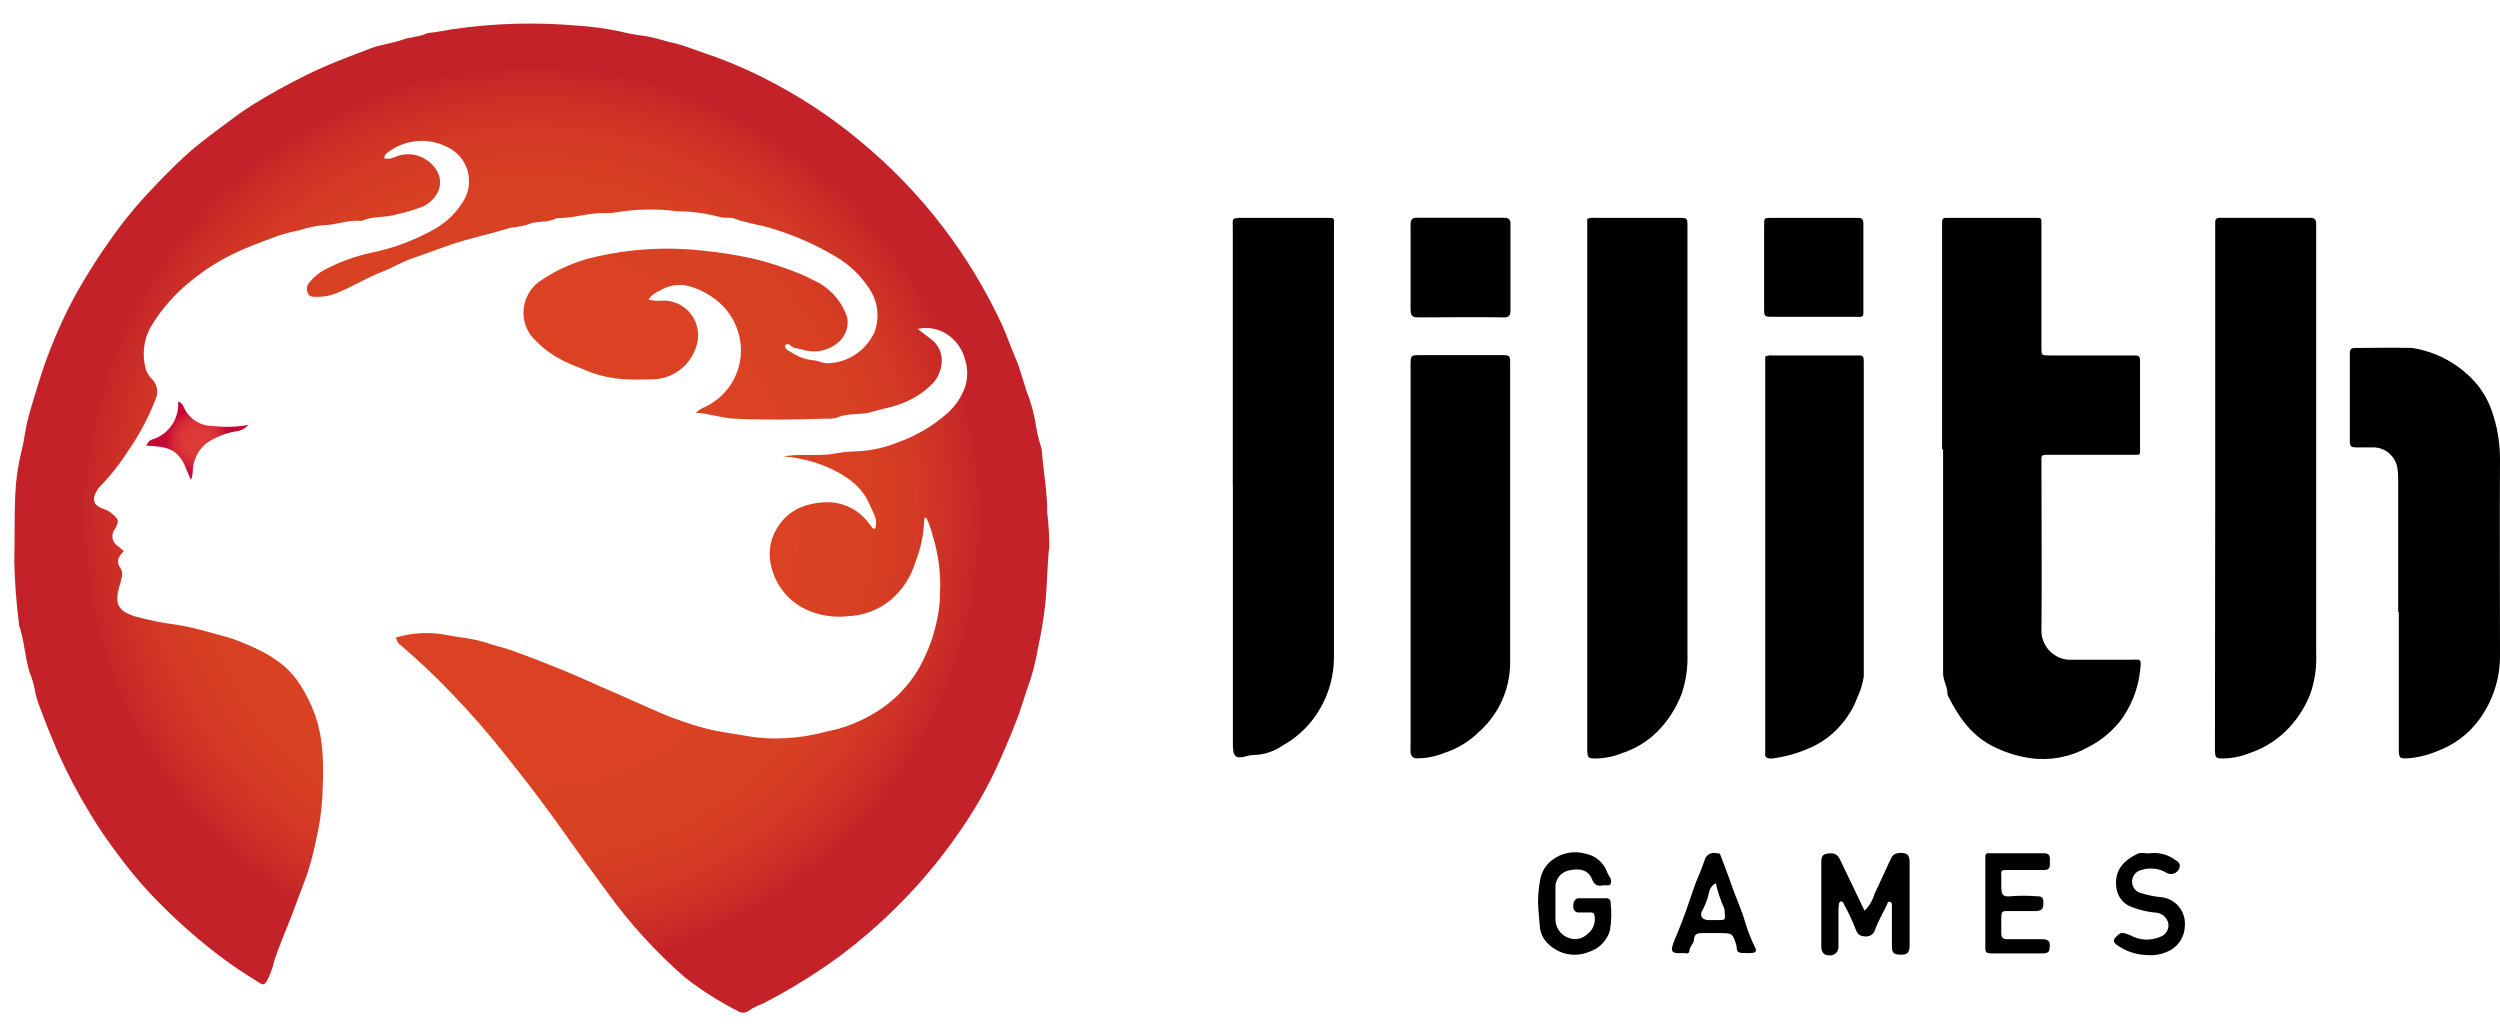
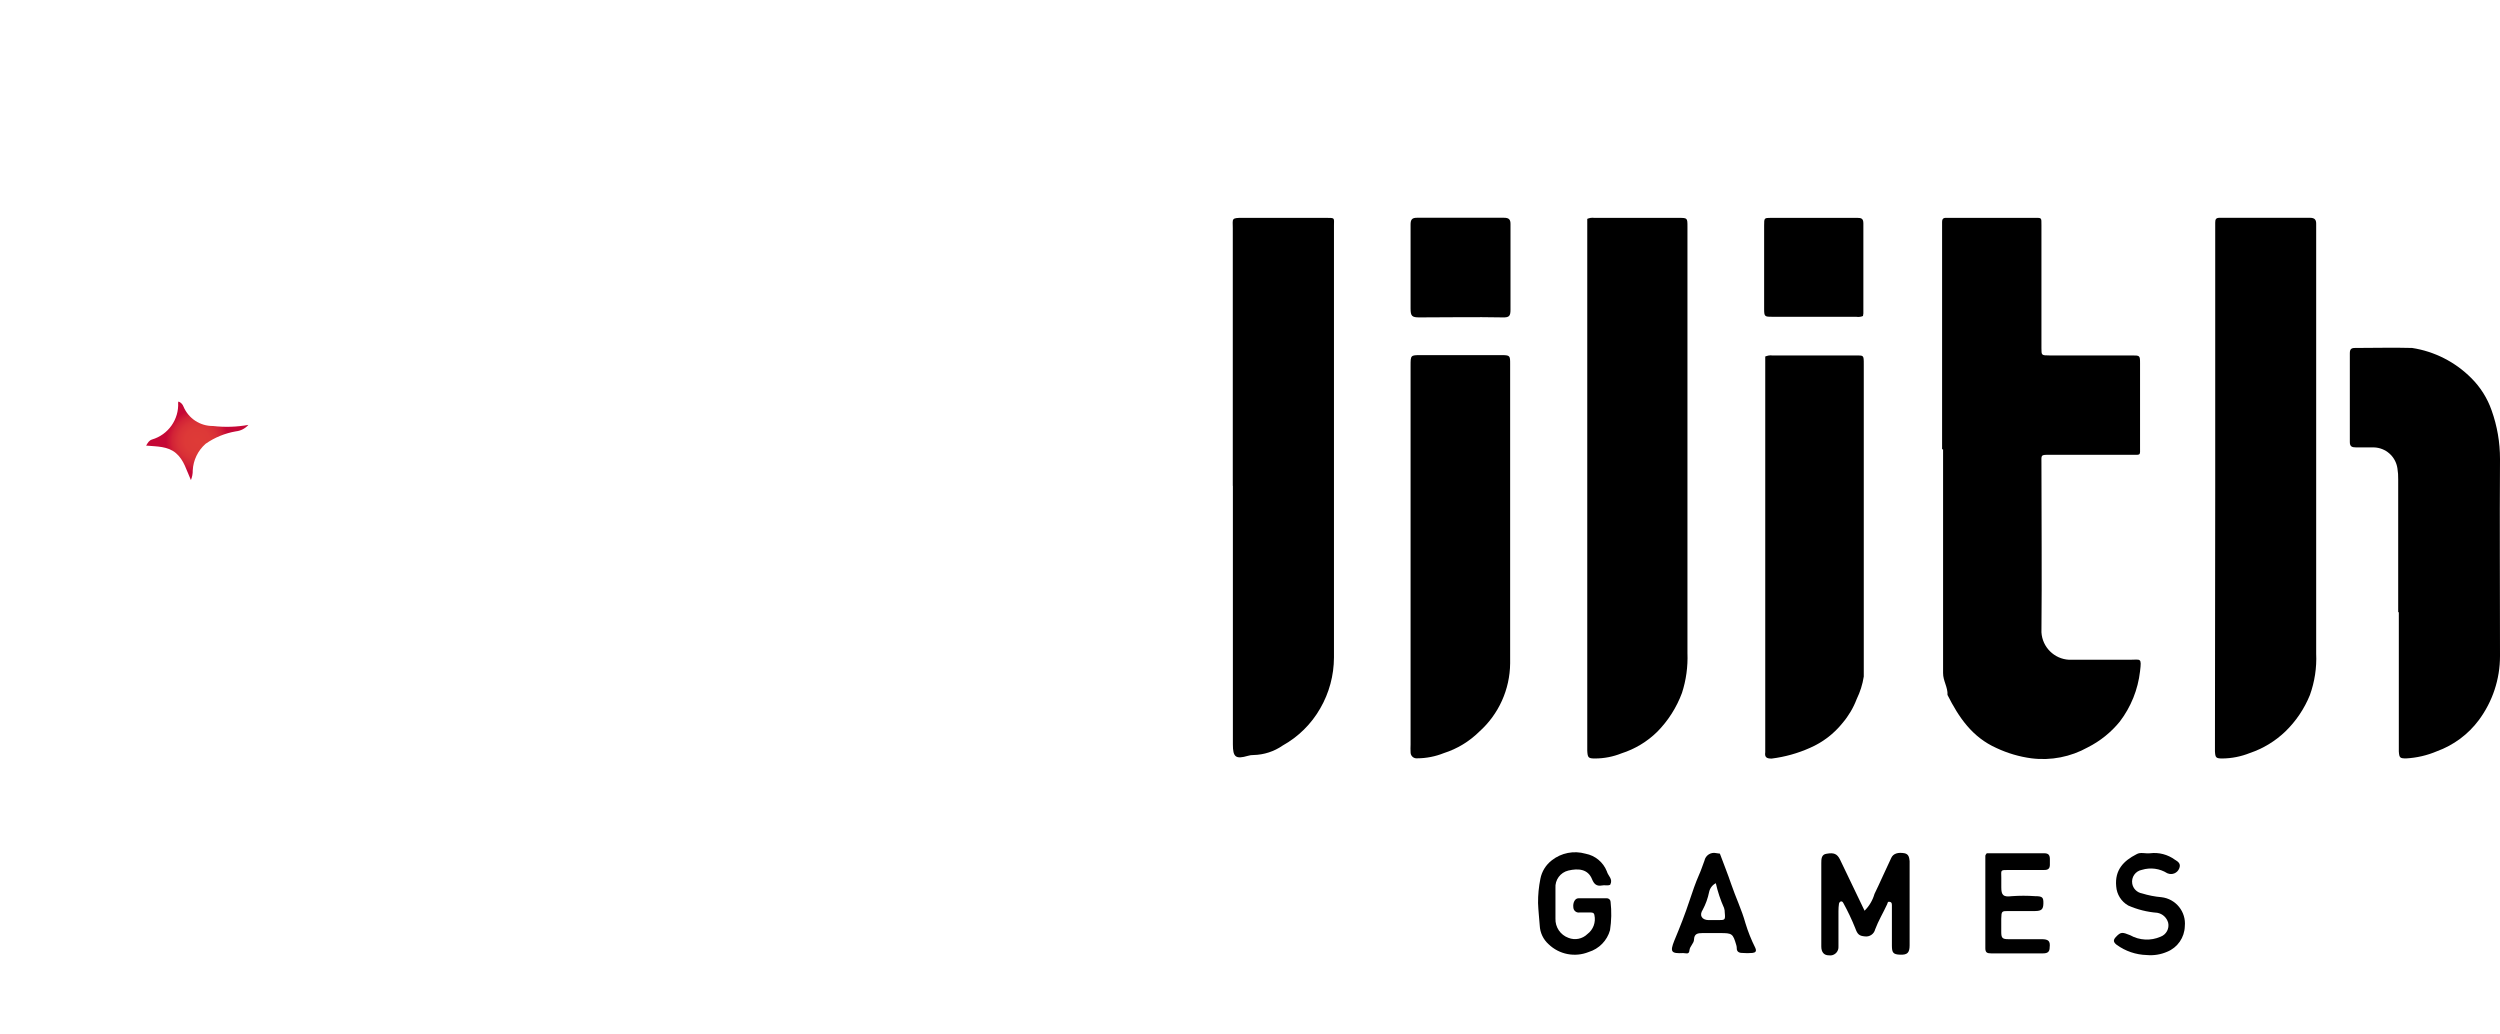
<svg xmlns="http://www.w3.org/2000/svg" width="104" height="43" viewBox="0 0 104 43" fill="none">
-   <path d="M36.396 22.011C36.55 21.625 36.318 21.337 36.197 21.035C35.866 20.215 35.173 19.765 34.404 19.426C33.845 19.191 33.253 19.045 32.648 18.992C32.586 18.984 32.522 18.992 32.463 19.015C33.232 18.83 34.025 19.015 34.797 18.856C35.081 18.805 35.367 18.779 35.655 18.776C36.231 18.75 36.799 18.624 37.334 18.408C38.1 18.138 38.808 17.724 39.417 17.185C39.752 16.886 40.007 16.506 40.153 16.081C40.263 15.722 40.263 15.336 40.153 14.978C40.056 14.583 39.829 14.234 39.508 13.983C39.131 13.688 38.639 13.578 38.172 13.685L38.739 14.113C39.026 14.329 39.189 14.67 39.177 15.029C39.167 15.384 39.024 15.722 38.776 15.975C38.435 16.314 38.027 16.581 37.58 16.759C37.167 16.936 36.711 16.998 36.292 17.127C35.798 17.29 35.276 17.156 34.818 17.374C34.665 17.414 34.508 17.428 34.35 17.415C33.076 17.458 31.802 17.477 30.528 17.415C29.998 17.389 29.494 17.197 28.946 17.168C29.031 17.097 29.122 17.032 29.219 16.977C30.261 16.546 30.905 15.493 30.816 14.371C30.766 13.772 30.518 13.206 30.109 12.766C29.685 12.323 29.141 12.013 28.545 11.874C28.162 11.81 27.769 11.888 27.441 12.095C27.251 12.168 27.087 12.296 26.97 12.463C27.18 12.514 27.396 12.527 27.611 12.504C28.407 12.51 29.048 13.16 29.043 13.958C29.042 14.124 29.012 14.288 28.955 14.444C28.695 15.24 27.953 15.78 27.114 15.78C26.746 15.78 26.407 15.802 26.053 15.78C25.406 15.752 24.769 15.598 24.179 15.327C24.021 15.257 23.844 15.202 23.686 15.124C23.079 14.868 22.54 14.478 22.106 13.983C21.568 13.279 21.704 12.271 22.408 11.733C22.429 11.717 22.452 11.702 22.474 11.686C23.162 11.212 23.935 10.875 24.749 10.689C26.233 10.342 27.764 10.255 29.277 10.432C29.939 10.496 30.597 10.599 31.246 10.74C31.722 10.848 32.19 10.987 32.649 11.153C33.072 11.294 33.482 11.467 33.878 11.673C34.53 11.975 35.027 12.535 35.247 13.218C35.312 13.599 35.172 13.986 34.879 14.238C34.466 14.595 33.897 14.711 33.377 14.544C33.208 14.488 33.009 14.511 32.873 14.359C32.814 14.302 32.719 14.302 32.66 14.359C32.641 14.513 32.777 14.577 32.863 14.62C33.147 14.822 33.48 14.949 33.827 14.988C34.03 14.988 34.195 15.117 34.431 15.114C35.281 15.088 36.041 14.577 36.385 13.799C36.603 13.2 36.518 12.533 36.161 12.006C35.806 11.456 35.325 10.997 34.758 10.67C33.948 10.186 33.083 9.802 32.181 9.526C31.643 9.349 31.077 9.293 30.549 9.094C30.362 9.02 30.118 9.094 29.931 9.024C29.365 8.87 28.779 8.792 28.192 8.792C27.337 8.675 26.467 8.691 25.616 8.836C25.486 8.861 25.353 8.87 25.221 8.862C24.522 8.833 23.852 9.086 23.156 9.076C22.788 9.285 22.364 9.172 21.978 9.326C21.698 9.441 21.374 9.429 21.072 9.522C20.486 9.702 19.89 9.838 19.301 10.007C18.565 10.213 17.879 10.508 17.162 10.743C16.728 10.887 16.333 11.14 15.902 11.302C15.218 11.567 14.599 11.968 13.911 12.229C13.664 12.318 13.403 12.357 13.142 12.347C13.013 12.347 12.866 12.347 12.811 12.203C12.739 12.063 12.755 11.896 12.852 11.771C13.05 11.521 13.301 11.319 13.588 11.179C14.171 10.881 14.789 10.658 15.429 10.517C16.374 10.327 17.283 9.984 18.12 9.504C18.602 9.223 19.003 8.824 19.288 8.345C19.735 7.603 19.495 6.64 18.752 6.193C18.697 6.16 18.639 6.129 18.581 6.103C17.817 5.723 16.907 5.793 16.209 6.284C16.103 6.358 15.985 6.424 15.988 6.586C16.153 6.624 16.327 6.599 16.473 6.516C16.932 6.327 17.458 6.408 17.84 6.726C18.546 7.27 18.432 8.135 17.644 8.567C17.276 8.72 16.894 8.836 16.503 8.916C16.029 9.067 15.521 8.976 15.065 9.185C15.04 9.193 15.012 9.193 14.987 9.185C14.449 9.148 13.937 9.37 13.404 9.373C13.084 9.406 12.767 9.475 12.461 9.578C12.155 9.635 11.855 9.713 11.559 9.81C10.978 10.035 10.388 10.234 9.821 10.507C9.15 10.819 8.521 11.215 7.947 11.684C7.265 12.228 6.687 12.891 6.246 13.643C5.975 14.16 5.908 14.757 6.054 15.322C6.104 15.5 6.202 15.659 6.338 15.786C6.544 16.002 6.599 16.32 6.478 16.592C6.184 17.362 5.794 18.093 5.321 18.768C4.993 19.292 4.609 19.778 4.176 20.219C4.141 20.256 4.106 20.295 4.077 20.336C3.786 20.786 3.868 21.032 4.383 21.201C4.48 21.234 4.567 21.287 4.64 21.356C4.949 21.602 4.968 21.672 4.784 22.007C4.766 22.04 4.737 22.069 4.722 22.103C4.618 22.322 4.693 22.585 4.899 22.714C4.979 22.776 5.057 22.846 5.156 22.932C4.899 23.164 4.821 23.396 5.031 23.668C5.086 23.774 5.099 23.897 5.068 24.013C5.035 24.166 4.994 24.318 4.946 24.465C4.762 25.176 4.969 25.411 5.565 25.629C6.169 25.797 6.784 25.92 7.406 25.997C7.829 26.072 8.249 26.169 8.662 26.288C9.071 26.409 9.498 26.494 9.895 26.656C10.9 27.05 11.861 27.511 12.472 28.464C12.725 28.851 12.932 29.266 13.09 29.701C13.491 30.805 13.458 31.91 13.415 33.041C13.386 33.692 13.295 34.34 13.142 34.974C13.047 35.449 12.924 35.917 12.774 36.377C12.568 36.93 12.365 37.481 12.151 38.042C11.909 38.675 11.629 39.297 11.415 39.949C11.351 40.238 11.251 40.517 11.117 40.781C11.018 40.954 10.959 40.995 10.801 40.892C10.381 40.627 9.962 40.365 9.556 40.078C8.35 39.205 7.232 38.218 6.213 37.133C5.751 36.632 5.317 36.106 4.913 35.557C4.498 35.015 4.113 34.449 3.761 33.864C3.252 33.035 2.798 32.174 2.402 31.287C2.141 30.672 1.891 30.053 1.666 29.445C1.557 29.182 1.479 28.906 1.434 28.625C1.388 28.402 1.32 28.183 1.231 27.974C1.036 27.318 1.007 26.63 0.785 25.986C0.782 25.961 0.782 25.935 0.785 25.908C0.677 25.063 0.614 24.212 0.594 23.36C0.617 22.429 0.594 21.494 0.635 20.562C0.663 19.941 0.754 19.325 0.904 18.721C0.989 18.408 1.022 18.08 1.089 17.759C1.21 17.155 1.413 16.585 1.582 16C1.776 15.36 2.001 14.731 2.26 14.115C2.602 13.282 3.005 12.473 3.468 11.7C3.799 11.144 4.149 10.596 4.524 10.069C5.077 9.271 5.693 8.517 6.366 7.816C6.939 7.208 7.522 6.62 8.18 6.071C8.548 5.773 8.916 5.5 9.284 5.225C9.652 4.949 10.065 4.639 10.48 4.378C11.211 3.922 11.964 3.505 12.737 3.126C13.598 2.695 14.496 2.368 15.388 2.023C15.819 1.856 16.298 1.809 16.736 1.655C17.067 1.533 17.424 1.544 17.745 1.393C17.782 1.38 17.82 1.371 17.859 1.367C18.186 1.338 18.504 1.264 18.823 1.217C20.539 0.964 22.279 0.913 24.006 1.066C24.593 1.102 25.176 1.18 25.751 1.299C26.13 1.393 26.514 1.463 26.9 1.508C27.193 1.566 27.482 1.64 27.765 1.728C28.082 1.793 28.393 1.881 28.696 1.994L29.8 2.384C30.64 2.691 31.458 3.061 32.245 3.488C33.642 4.233 34.95 5.135 36.144 6.176C37.461 7.309 38.638 8.596 39.645 10.012C40.423 11.101 41.1 12.261 41.666 13.473C41.876 13.925 42.034 14.412 42.233 14.868C42.487 15.439 42.601 16.05 42.837 16.628C42.928 16.911 43.003 17.2 43.061 17.493C43.111 17.867 43.194 18.236 43.308 18.597C43.328 18.645 43.34 18.698 43.341 18.751C43.4 19.612 43.573 20.459 43.565 21.328C43.618 21.779 43.648 22.233 43.653 22.686C43.565 23.478 43.565 24.277 43.491 25.068C43.421 25.699 43.318 26.326 43.183 26.946C43.106 27.405 42.997 27.858 42.855 28.301C42.638 28.886 42.487 29.486 42.248 30.068C41.982 30.747 41.695 31.42 41.386 32.086C40.954 32.985 40.446 33.848 39.87 34.663C39.289 35.506 38.648 36.305 37.952 37.055C37.023 38.059 36.004 38.977 34.907 39.794C33.902 40.525 32.844 41.179 31.74 41.749C31.521 41.828 31.313 41.934 31.118 42.062C30.992 42.147 30.828 42.147 30.702 42.062C29.933 41.674 29.204 41.212 28.522 40.685C27.288 39.615 26.183 38.404 25.23 37.076C24.727 36.38 24.211 35.691 23.718 34.989C22.897 33.815 22.039 32.673 21.141 31.554C20.411 30.617 19.632 29.717 18.806 28.863C18.107 28.129 17.37 27.433 16.597 26.779C16.519 26.717 16.523 26.616 16.457 26.524C17.159 26.313 17.9 26.279 18.619 26.421C18.987 26.499 19.355 26.528 19.723 26.606C20.017 26.665 20.3 26.764 20.578 26.845C20.854 26.925 21.097 26.988 21.35 27.081C21.995 27.313 22.631 27.563 23.265 27.817C23.898 28.071 24.455 28.328 25.051 28.59C25.916 28.957 26.777 29.362 27.646 29.73C28.166 29.94 28.698 30.121 29.237 30.271C29.841 30.448 30.464 30.503 31.078 30.62C31.602 30.712 32.135 30.742 32.665 30.709C33.22 30.681 33.77 30.596 34.307 30.452C34.52 30.392 34.734 30.363 34.952 30.297C35.623 30.094 36.255 29.78 36.822 29.37C37.376 28.959 37.844 28.442 38.199 27.85C38.609 27.136 38.89 26.357 39.027 25.546C39.08 25.253 39.106 24.956 39.105 24.658C39.143 23.86 39.04 23.061 38.803 22.299C38.741 22.036 38.651 21.78 38.534 21.536C38.445 21.536 38.445 21.588 38.445 21.633C38.427 22.237 38.301 22.831 38.077 23.392C37.895 24.001 37.539 24.545 37.054 24.956C36.55 25.373 35.922 25.61 35.268 25.634C34.654 25.704 34.032 25.597 33.476 25.328C32.802 24.992 32.305 24.384 32.109 23.657C31.939 23.106 32.009 22.508 32.301 22.011C32.566 21.536 33.006 21.181 33.527 21.025C33.823 20.936 34.129 20.891 34.436 20.891C35.087 20.897 35.701 21.199 36.1 21.712C36.166 21.791 36.227 21.873 36.285 21.958C36.289 21.96 36.334 21.989 36.396 22.011Z" fill="url(#paint0_radial_8_1002)" />
  <path d="M80.791 18.69V9.504C80.791 9.412 80.791 9.32 80.791 9.229C80.791 9.136 80.824 9.06 80.945 9.063H84.626C84.939 9.063 84.924 9.044 84.924 9.361V14.209C84.924 14.301 84.924 14.393 84.924 14.484C84.924 14.778 84.924 14.786 85.249 14.786C86.389 14.786 87.534 14.786 88.68 14.786C89.023 14.786 89.026 14.786 89.026 15.121V18.593C89.026 18.961 89.067 18.92 88.68 18.92H85.249C84.881 18.92 84.924 18.92 84.924 19.288C84.924 21.626 84.947 23.963 84.924 26.305C84.961 26.922 85.456 27.414 86.073 27.446C86.912 27.446 87.756 27.446 88.595 27.446C89.055 27.446 89.096 27.343 89.026 27.925C88.939 28.686 88.647 29.41 88.183 30.019C87.819 30.466 87.365 30.831 86.851 31.09C86.138 31.488 85.316 31.649 84.506 31.546C84.004 31.479 83.514 31.334 83.055 31.119C82.043 30.667 81.487 29.845 81.016 28.91C81.035 28.59 80.829 28.324 80.832 27.997C80.832 24.898 80.832 21.793 80.832 18.694L80.791 18.69Z" fill="black" />
  <path d="M66.017 9.111C66.114 9.065 66.22 9.049 66.326 9.064H69.83C70.198 9.064 70.198 9.064 70.198 9.432C70.198 15.344 70.198 21.255 70.198 27.165C70.22 27.728 70.144 28.29 69.97 28.826C69.746 29.431 69.395 29.982 68.942 30.441C68.523 30.853 68.014 31.16 67.455 31.339C67.104 31.48 66.729 31.553 66.351 31.553C66.071 31.553 66.045 31.516 66.03 31.226C66.03 31.148 66.03 31.072 66.03 30.99V9.11H66.017V9.111Z" fill="black" />
  <path d="M51.284 20.211V9.494C51.284 9.093 51.206 9.06 51.712 9.063H55.18C55.548 9.063 55.493 9.063 55.493 9.383V15.373C55.493 19.369 55.493 23.362 55.493 27.352C55.49 28.096 55.294 28.826 54.922 29.469C54.551 30.118 54.01 30.652 53.358 31.015C53.001 31.263 52.579 31.399 52.147 31.409C52.068 31.408 51.99 31.418 51.915 31.442C51.407 31.59 51.288 31.502 51.288 30.967V20.209H51.284V20.211Z" fill="black" />
  <path d="M92.153 20.266V9.506C92.153 9.428 92.153 9.347 92.153 9.27C92.153 9.13 92.175 9.06 92.34 9.06C93.589 9.06 94.838 9.06 96.084 9.06C96.298 9.06 96.36 9.14 96.353 9.34C96.353 9.748 96.353 10.153 96.353 10.562C96.353 16.107 96.353 21.651 96.353 27.192C96.38 27.777 96.29 28.363 96.092 28.914C95.86 29.485 95.512 30.002 95.069 30.431C94.649 30.834 94.147 31.139 93.596 31.325C93.232 31.471 92.843 31.549 92.451 31.553C92.182 31.553 92.157 31.516 92.142 31.259C92.142 31.156 92.142 31.049 92.142 30.946L92.153 20.266Z" fill="black" />
  <path d="M99.765 25.468C99.765 23.627 99.765 21.787 99.765 19.946C99.769 19.789 99.757 19.633 99.732 19.478C99.658 18.988 99.244 18.623 98.75 18.612C98.503 18.612 98.252 18.612 98.014 18.612C97.837 18.612 97.749 18.575 97.753 18.376C97.753 17.15 97.753 15.922 97.753 14.695C97.753 14.527 97.812 14.471 97.981 14.475C98.768 14.475 99.561 14.453 100.344 14.475C101.275 14.619 102.135 15.057 102.8 15.723C103.182 16.101 103.474 16.562 103.651 17.071C103.883 17.721 104.001 18.405 104 19.095C103.982 21.826 104 24.559 104 27.29C104.001 28.252 103.691 29.188 103.116 29.96C102.675 30.552 102.069 31 101.376 31.252C100.971 31.425 100.538 31.525 100.098 31.55C99.836 31.55 99.81 31.524 99.791 31.259C99.791 31.156 99.791 31.049 99.791 30.946V25.468H99.765Z" fill="black" />
  <path d="M58.68 23.104V15.219C58.68 14.777 58.68 14.773 59.104 14.773H62.454C62.822 14.773 62.822 14.796 62.822 15.141C62.822 19.29 62.822 23.443 62.822 27.595C62.812 28.682 62.347 29.713 61.537 30.437C61.123 30.846 60.619 31.152 60.064 31.329C59.713 31.47 59.339 31.544 58.96 31.546C58.823 31.562 58.697 31.465 58.682 31.327C58.68 31.316 58.68 31.304 58.68 31.293C58.675 31.188 58.675 31.082 58.68 30.977V23.104Z" fill="black" />
  <path d="M73.407 14.847C73.508 14.792 73.624 14.771 73.738 14.788H77.165C77.533 14.788 77.533 14.755 77.533 15.156V20.148C77.533 22.459 77.533 24.77 77.533 27.079C77.533 27.447 77.533 27.79 77.533 28.144C77.483 28.468 77.383 28.783 77.239 29.079C77.101 29.444 76.9 29.783 76.647 30.08C76.287 30.528 75.823 30.882 75.296 31.111C74.789 31.338 74.251 31.488 73.699 31.557C73.5 31.557 73.401 31.509 73.434 31.292C73.438 31.24 73.438 31.189 73.434 31.137V14.847H73.407Z" fill="black" />
  <path d="M58.68 11.113C58.68 10.524 58.68 9.932 58.68 9.342C58.68 9.136 58.74 9.059 58.942 9.059C60.154 9.059 61.363 9.059 62.568 9.059C62.774 9.059 62.841 9.133 62.837 9.334C62.837 10.52 62.837 11.702 62.837 12.883C62.837 13.148 62.782 13.21 62.517 13.204C61.36 13.181 60.205 13.204 59.048 13.204C58.74 13.204 58.68 13.152 58.68 12.836C58.676 12.27 58.68 11.692 58.68 11.113Z" fill="black" />
  <path d="M77.5 13.146C77.413 13.183 77.317 13.193 77.225 13.179H73.756C73.411 13.179 73.388 13.179 73.388 12.848V9.379C73.388 9.071 73.388 9.063 73.672 9.063C74.868 9.063 76.064 9.063 77.262 9.063C77.434 9.063 77.516 9.092 77.516 9.295C77.516 10.542 77.516 11.791 77.516 13.039C77.514 13.076 77.508 13.111 77.5 13.146Z" fill="black" />
  <path d="M77.566 37.886C77.761 37.692 77.903 37.451 77.979 37.187C78.222 36.69 78.439 36.182 78.678 35.685C78.763 35.504 78.962 35.449 79.223 35.494C79.41 35.531 79.422 35.678 79.44 35.821C79.444 35.86 79.444 35.9 79.44 35.938C79.44 37.068 79.44 38.195 79.44 39.325C79.44 39.638 79.344 39.726 79.046 39.715C78.748 39.705 78.707 39.623 78.703 39.347C78.703 38.877 78.703 38.402 78.703 37.93C78.703 37.837 78.703 37.745 78.703 37.654C78.703 37.563 78.681 37.525 78.6 37.514C78.52 37.504 78.526 37.566 78.508 37.61C78.339 37.978 78.14 38.303 78.007 38.66C77.961 38.855 77.775 38.983 77.576 38.954C77.347 38.932 77.273 38.877 77.178 38.611C77.035 38.255 76.87 37.907 76.685 37.57C76.659 37.518 76.623 37.481 76.564 37.504C76.532 37.522 76.51 37.552 76.502 37.588C76.487 37.692 76.48 37.796 76.48 37.901C76.48 38.386 76.48 38.873 76.48 39.374C76.494 39.564 76.352 39.731 76.162 39.746C76.134 39.748 76.106 39.747 76.079 39.742C75.879 39.742 75.766 39.612 75.766 39.374C75.766 38.221 75.766 37.066 75.766 35.909C75.766 35.74 75.766 35.541 75.99 35.515C76.284 35.463 76.424 35.515 76.543 35.754L77.566 37.886Z" fill="black" />
  <path d="M66.983 36.807C66.872 36.859 66.751 36.807 66.637 36.836C66.419 36.877 66.31 36.774 66.232 36.582C66.059 36.14 65.643 36.121 65.246 36.214C64.909 36.293 64.681 36.605 64.707 36.95C64.707 37.373 64.707 37.792 64.707 38.212C64.693 38.569 64.912 38.894 65.248 39.015C65.519 39.123 65.829 39.061 66.036 38.857C66.281 38.673 66.394 38.364 66.327 38.066C66.309 37.959 66.228 37.959 66.146 37.959C66.003 37.959 65.859 37.959 65.715 37.959C65.594 37.981 65.476 37.901 65.454 37.778C65.451 37.765 65.45 37.752 65.45 37.737C65.428 37.56 65.516 37.369 65.66 37.369C66.054 37.369 66.447 37.369 66.841 37.369C66.924 37.365 66.996 37.43 67 37.513C67 37.514 67 37.516 67 37.517C67.045 37.908 67.037 38.306 66.977 38.695C66.856 39.129 66.521 39.471 66.09 39.603C65.519 39.834 64.865 39.708 64.421 39.279C64.198 39.08 64.067 38.8 64.053 38.502C64.031 38.193 63.994 37.883 63.983 37.567C63.98 37.228 64.013 36.89 64.08 36.558C64.139 36.252 64.308 35.979 64.555 35.789C64.95 35.478 65.472 35.375 65.958 35.514C66.36 35.59 66.695 35.868 66.845 36.249C66.894 36.439 67.114 36.567 66.983 36.807Z" fill="black" />
  <path d="M82.65 35.496C83.442 35.496 84.241 35.496 85.043 35.496C85.224 35.496 85.271 35.581 85.275 35.728C85.275 35.809 85.275 35.887 85.275 35.967C85.275 36.121 85.213 36.195 85.036 36.191C84.551 36.191 84.064 36.191 83.563 36.191C83.195 36.191 83.254 36.191 83.254 36.518C83.254 36.648 83.254 36.779 83.254 36.913C83.254 37.237 83.332 37.326 83.686 37.281C84.011 37.257 84.339 37.257 84.666 37.281C84.968 37.281 85.009 37.332 85.005 37.579C85.001 37.825 84.931 37.895 84.666 37.899C84.298 37.899 83.93 37.899 83.562 37.899C83.27 37.899 83.26 37.899 83.252 38.22C83.252 38.404 83.252 38.588 83.252 38.768C83.252 39.023 83.299 39.07 83.554 39.07C84.01 39.07 84.471 39.07 84.931 39.07C85.21 39.07 85.299 39.144 85.266 39.413C85.266 39.594 85.181 39.66 84.997 39.66C84.261 39.66 83.554 39.66 82.829 39.66C82.674 39.66 82.59 39.633 82.59 39.45C82.59 38.162 82.59 36.873 82.59 35.593C82.602 35.557 82.623 35.524 82.65 35.496Z" fill="black" />
  <path d="M89.442 35.496C89.809 35.45 90.178 35.547 90.477 35.765C90.639 35.858 90.731 35.95 90.653 36.133C90.575 36.321 90.359 36.41 90.172 36.331C90.167 36.328 90.161 36.327 90.156 36.325C89.843 36.128 89.46 36.077 89.106 36.185C88.836 36.232 88.655 36.489 88.701 36.76C88.737 36.967 88.899 37.128 89.106 37.165C89.369 37.246 89.639 37.3 89.912 37.323C90.515 37.39 90.95 37.931 90.888 38.534C90.875 39.002 90.586 39.419 90.152 39.594C89.887 39.709 89.597 39.756 89.309 39.73C88.854 39.718 88.414 39.568 88.047 39.299C87.903 39.184 87.911 39.096 88.021 38.978C88.227 38.758 88.29 38.775 88.613 38.904C89.003 39.123 89.473 39.147 89.883 38.966C90.118 38.877 90.251 38.63 90.196 38.385C90.136 38.171 89.961 38.011 89.743 37.972C89.326 37.94 88.918 37.839 88.535 37.67C88.245 37.505 88.058 37.207 88.034 36.874C87.968 36.194 88.34 35.81 88.881 35.535C89.042 35.437 89.251 35.519 89.442 35.496Z" fill="black" />
  <path d="M71.547 35.511C71.705 35.938 71.874 36.354 72.018 36.781C72.203 37.326 72.456 37.845 72.61 38.404C72.717 38.757 72.854 39.098 73.019 39.428C73.089 39.582 73.019 39.627 72.904 39.642C72.76 39.655 72.617 39.655 72.473 39.642C72.344 39.642 72.241 39.59 72.249 39.432C72.247 39.394 72.242 39.355 72.23 39.317C72.087 38.834 72.061 38.816 71.552 38.816C71.302 38.816 71.051 38.816 70.817 38.816C70.629 38.816 70.481 38.842 70.471 39.081C70.471 39.25 70.294 39.357 70.28 39.541C70.265 39.726 70.117 39.644 70.019 39.648C69.517 39.674 69.466 39.597 69.651 39.132C69.883 38.576 70.1 38.029 70.292 37.443C70.409 37.093 70.53 36.732 70.678 36.397C70.766 36.206 70.832 35.992 70.906 35.801C70.952 35.582 71.167 35.442 71.386 35.488C71.39 35.49 71.395 35.49 71.399 35.491L71.547 35.511ZM71.378 36.741C71.234 36.815 71.132 36.951 71.099 37.109C71.047 37.366 70.958 37.614 70.834 37.845C70.679 38.081 70.797 38.269 71.072 38.276H71.467C71.765 38.276 71.779 38.276 71.75 37.964C71.751 37.899 71.742 37.833 71.721 37.773C71.572 37.44 71.457 37.095 71.378 36.741Z" fill="black" />
  <path d="M7.942 19.972C7.754 19.559 7.658 19.14 7.319 18.85C6.98 18.56 6.528 18.577 6.078 18.537C6.152 18.416 6.203 18.32 6.325 18.283C7 18.084 7.45 17.447 7.41 16.744L7.428 16.703C7.525 16.742 7.599 16.819 7.634 16.916C7.841 17.408 8.325 17.727 8.861 17.722C9.351 17.779 9.847 17.763 10.334 17.675C10.201 17.826 10.016 17.923 9.814 17.944C9.361 18.022 8.929 18.198 8.552 18.463C8.233 18.744 8.04 19.143 8.018 19.567C8.021 19.706 7.994 19.843 7.942 19.972Z" fill="url(#paint1_radial_8_1002)" />
  <defs>
    <radialGradient id="paint0_radial_8_1002" cx="0" cy="0" r="1" gradientUnits="userSpaceOnUse" gradientTransform="translate(22.13 21.551) scale(21.057 21.057)">
      <stop offset="0.48" stop-color="#DA4223" />
      <stop offset="0.67" stop-color="#D84023" />
      <stop offset="0.77" stop-color="#D23825" />
      <stop offset="0.86" stop-color="#C82A27" />
      <stop offset="0.89" stop-color="#C22228" />
    </radialGradient>
    <radialGradient id="paint1_radial_8_1002" cx="0" cy="0" r="1" gradientUnits="userSpaceOnUse" gradientTransform="translate(8.207 18.337) scale(1.894 1.894)">
      <stop stop-color="#DE3B37" />
      <stop offset="0.27" stop-color="#DD3937" />
      <stop offset="0.42" stop-color="#D93137" />
      <stop offset="0.55" stop-color="#D22336" />
      <stop offset="0.65" stop-color="#C90F35" />
      <stop offset="0.69" stop-color="#C50735" />
    </radialGradient>
  </defs>
</svg>